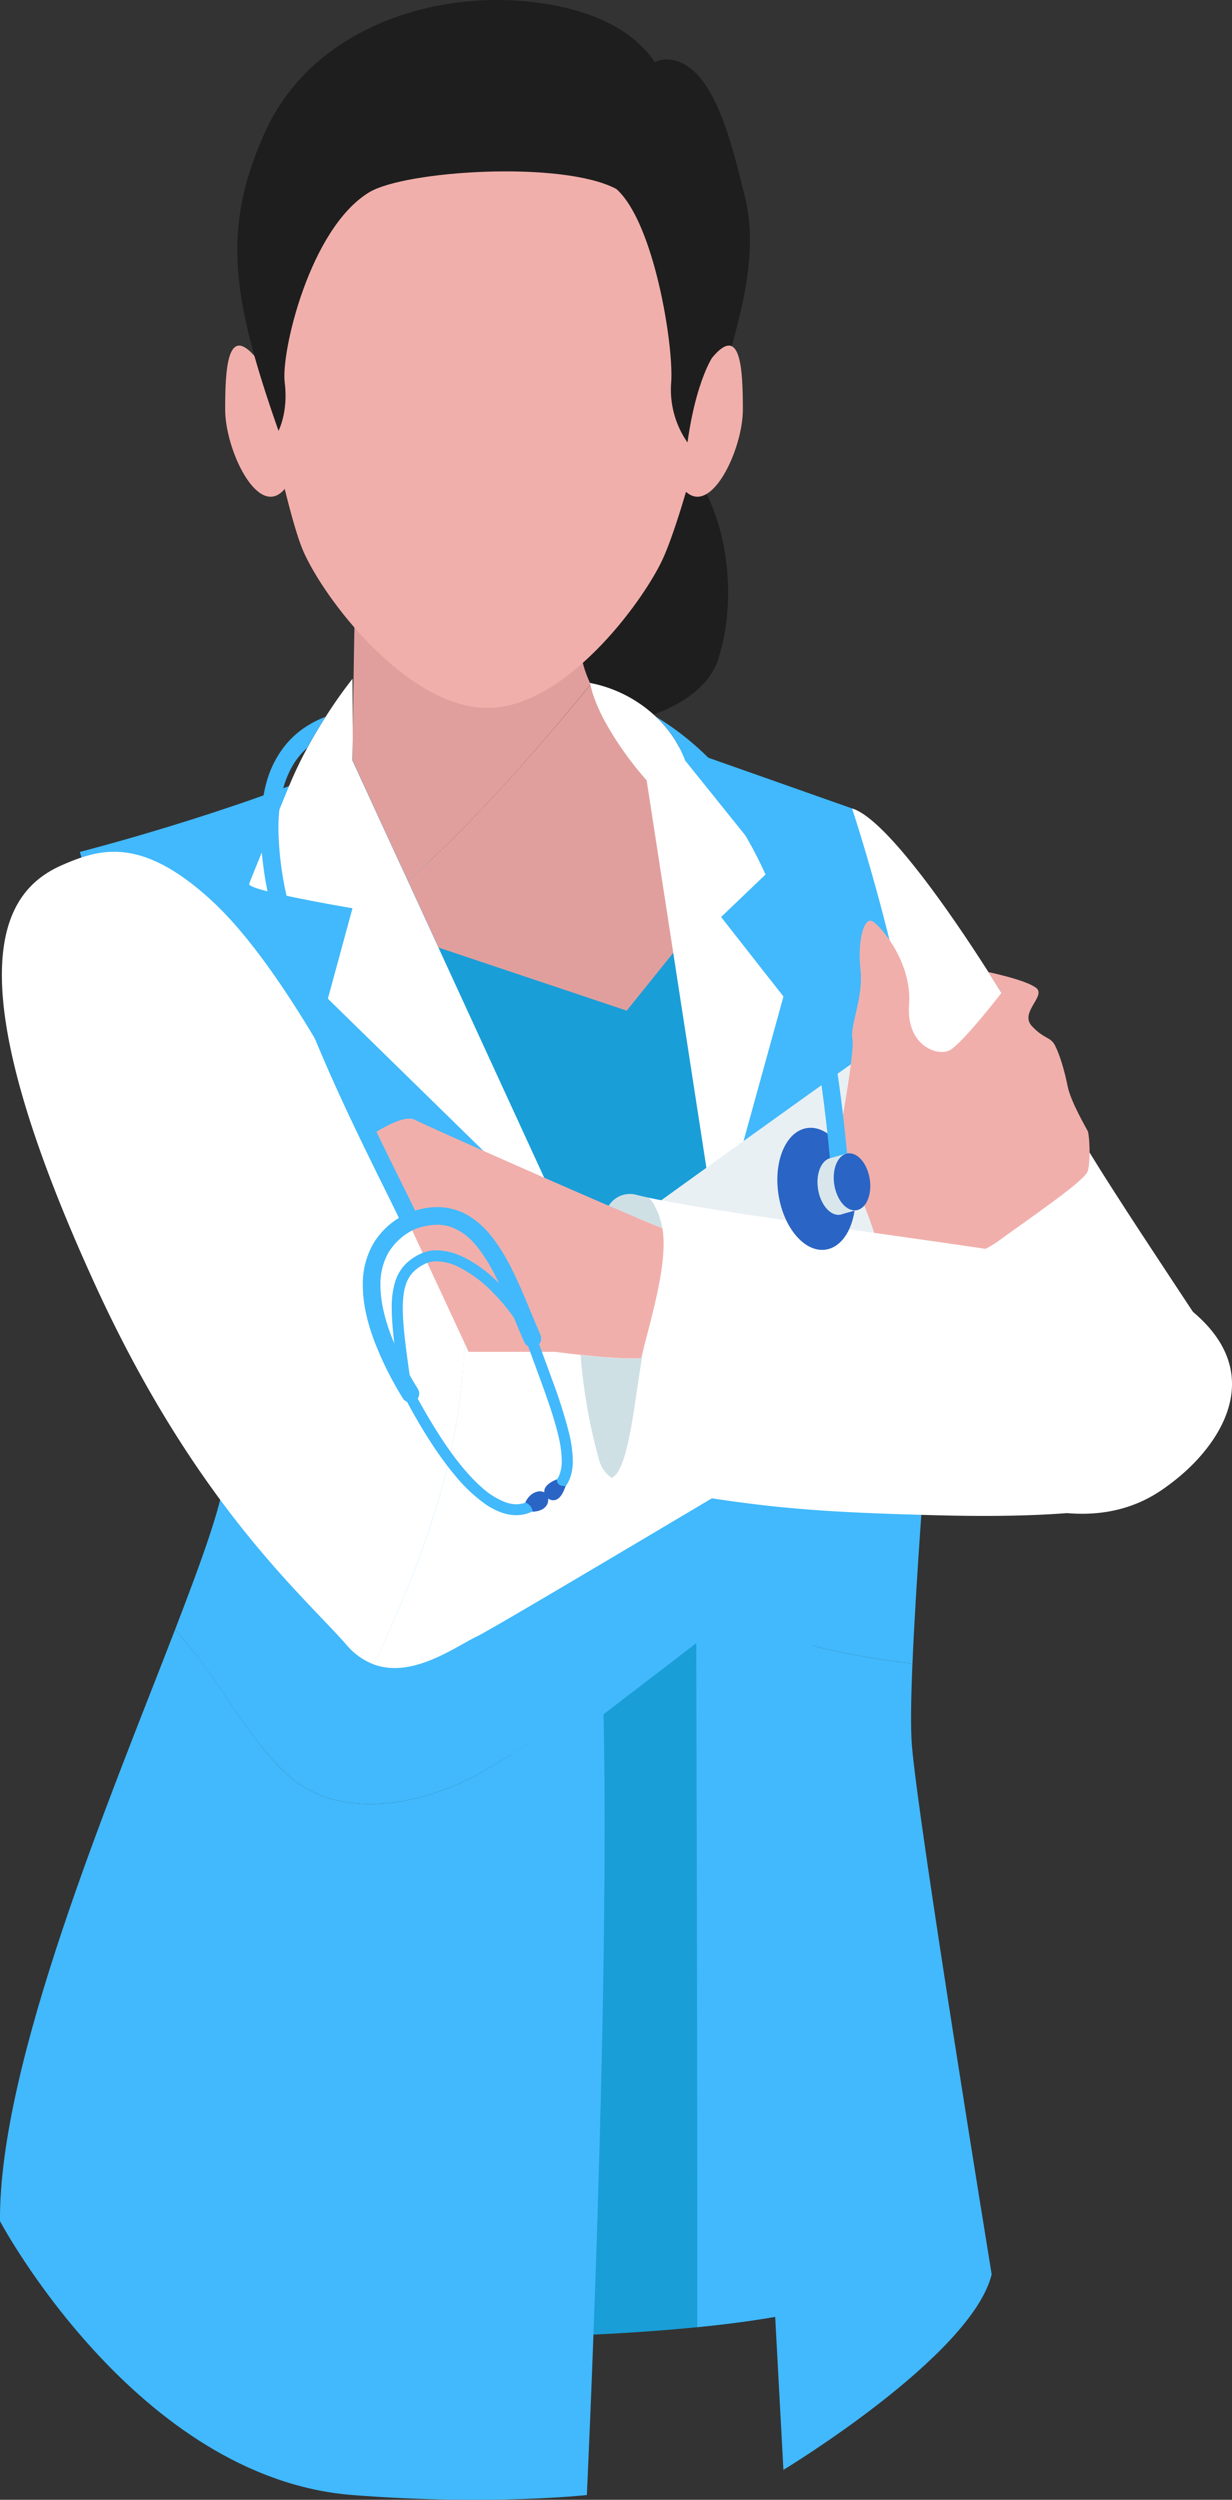
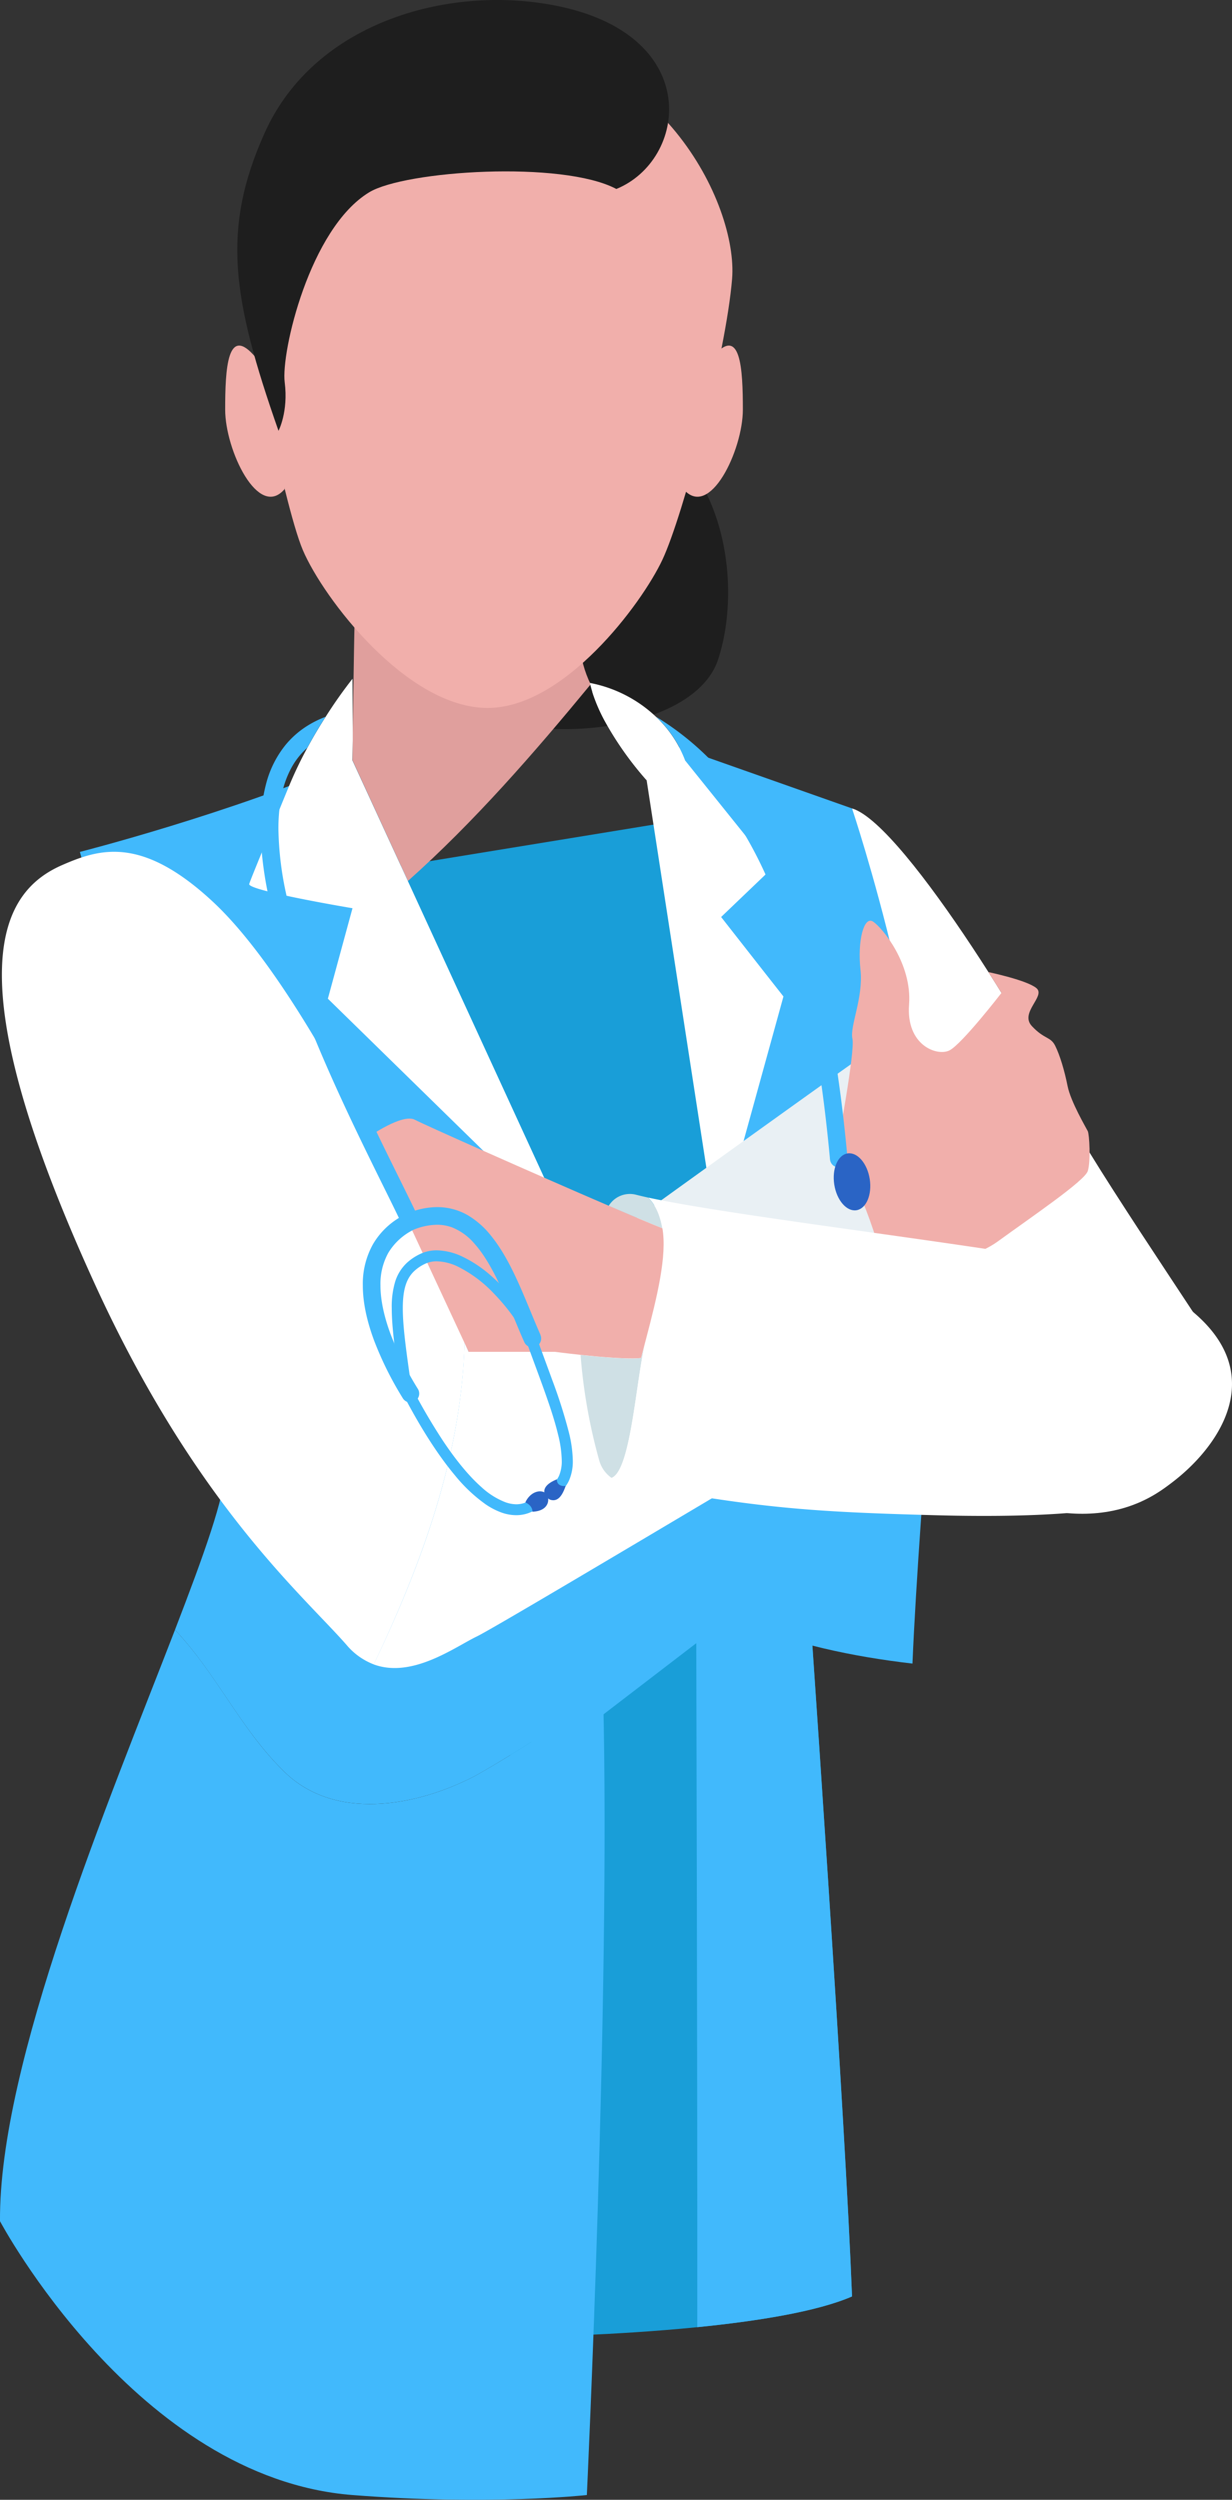
<svg xmlns="http://www.w3.org/2000/svg" viewBox="0 0 528.8 1072.54">
  <rect x="0" y="0" width="528.8" height="1072.54" fill="#333333" stroke="none" />
  <defs>
    <style>.cls-1{fill:#1e1e1e;}.cls-2{fill:#199ed8;}.cls-3{fill:#41b9fc;}.cls-4{fill:#fff;}.cls-5{fill:#e09f9d;}.cls-6{fill:#f1afab;}.cls-7{fill:#e9f0f4;}.cls-8{fill:#cfe0e5;}.cls-9{fill:#2a64c5;}.cls-10{fill:#d9e7ed;}</style>
  </defs>
  <g id="Vrstva_2" data-name="Vrstva 2">
    <g id="Izolovaný_režim" data-name="Izolovaný režim">
      <path class="cls-1" d="M242.89,175c-56.15-2.14-75.52,63.48-65.7,106s117.78,41.7,131,2.05C320.73,245.36,308.17,175.24,242.89,175Z" />
      <path class="cls-2" d="M365.71,985.28c-15.08,6.56-41.09,10.65-66.42,13.19-36,3.6-70.53,4.07-70.53,4.07S223,855.28,218,727.38c-2.24-57.83-4.31-111.7-5.59-146.21-.38-10.2-.69-18.71-.92-25.13-2.71-76.21-70.77-179.42-70.77-179.42L323,346.86s7.59,101.48,16.42,225.69C350.13,723.88,362.73,909,365.71,985.28Z" />
      <path class="cls-3" d="M299.29,998.47c.08-107.31-.43-293.47-.43-293.47l-66.53,51s-5.84-11.55-14.31-28.62c-2.24-57.83-4.31-111.7-5.59-146.21,36.76-2.73,85.4-5.95,126.94-8.62,10.76,151.33,23.36,336.4,26.34,412.73C350.63,991.84,324.62,995.93,299.29,998.47Z" />
      <path class="cls-4" d="M504.48,634.71c-33.78,29.87-78.82,5.19-78.82,5.19,16.95-16.38,63.59-17.33,60.38-43.63-1.92-15.68-22.15-26.76-22.18-26.77-22.52-16.12-72.46-37.33-72.46-37.33L365.72,346.86c23,6.77,84.33,109.63,89.62,125.18s63.21,99.35,67.26,107.47S523,618.36,504.48,634.71Z" />
      <path class="cls-3" d="M316.65,695.4c23.58,9.91,49,15.34,75,18.36,1.46-35.09,5.35-85.22,8-121.9-30-3.11-59.89-8.75-89.45-15.86Z" />
      <path class="cls-3" d="M365.71,346.86l-88.16-31.1,30.23,215L310.22,576c29.56,7.11,59.41,12.75,89.45,15.86,1.59-21.7,2.77-38.69,2.77-45.09C402.44,455.63,365.71,346.86,365.71,346.86Z" />
-       <path class="cls-3" d="M391.64,713.76c-26-3-51.41-8.45-75-18.36l19.62,364.28s80.66-48.7,89.39-83.86c0,0-31.55-193.42-34.26-227.13C390.82,741.46,391,729,391.64,713.76Z" />
      <path class="cls-5" d="M253.52,293.63c-5.23-10.89-6.93-23.95-1.63-40.35-25.87-36.5-98.55-38.74-98.55-38.74-1.77,69.12-2,111.73-2,111.73L175.07,378C203.69,352.5,229.31,323,253.52,293.63Z" />
-       <path class="cls-5" d="M277.55,322c-9.26-8-18.57-17-24-28.35C229.31,323,203.69,352.5,175.07,378l13.13,28.54L269,433.62l21.83-27.11Z" />
      <path class="cls-3" d="M120.86,759C102.94,741.08,93,718.22,75.11,699.27,46.51,773.27-.52,885.17,0,953c0,0,58.57,110.24,151.3,117.49,58.86,4.6,100.59,0,100.59,0s10.18-214.82,7-342.56c-18.45,11-35.53,23.13-55.05,34.06C178.86,775,142.86,782,120.86,759Z" />
      <path class="cls-3" d="M251,593.76C190.15,558.43,130.31,521.87,77.86,472c-7.35-7.19-14.38-14.54-21.22-22,17.86,69.23,39.92,159.18,39.9,180.9,0,11.08-9,36.13-21.43,68.36,17.84,19,27.83,41.81,45.75,59.73,22,23,58,16,83,3,19.52-10.93,36.6-23.07,55.05-34.06-.32-13.08-.79-25.24-1.41-36.17C255.11,650.34,252.9,618.13,251,593.76Z" />
      <path class="cls-3" d="M77.86,472C130.31,521.87,190.15,558.43,251,593.76c-3.44-44.82-5.71-63-5.71-63l-94-204.46c-52.1,22.7-117,39.21-117,39.21.1.38,10.25,37.72,22.32,84.53C63.48,457.46,70.51,464.81,77.86,472Z" />
      <path class="cls-6" d="M104.54,126.26S121.2,215.41,130,236.05s44.63,67.69,79.31,67.69c32.86,0,66.08-44.58,75-63.56s27.29-88.33,29.92-120.53S282.58,18,208,17.15,101,75.07,104.54,126.26Z" />
      <path class="cls-6" d="M109.86,153.49c-12.34-14.85-13.21,5-13.21,22.3s14.28,47.38,25.55,34C120.33,169.18,109.86,153.49,109.86,153.49Z" />
      <path class="cls-1" d="M264.55,81.08c-23.19-12.32-90.77-7.9-106.13,1.45C132.86,98.1,120.57,151.27,122.2,164s-2.66,20.84-2.66,20.84c-20.11-57.3-24.39-86.6-6-127.7C135.24,8.59,194.7-7.2,240.86,2.91,301.86,16.27,294.76,68.76,264.55,81.08Z" />
-       <path class="cls-1" d="M264.55,81.08c16.28,14.5,24.66,67.29,23.54,82.94a39.55,39.55,0,0,0,7,25.83s14.09-23.22,19.21-42.07,10.8-42,5.4-63.51-13.38-58.18-33.46-58.78S264.55,81.08,264.55,81.08Z" />
      <path class="cls-6" d="M305.64,153.49c12.34-14.85,13.21,5,13.21,22.3s-14.27,47.38-25.55,34C295.17,169.18,305.64,153.49,305.64,153.49Z" />
      <path class="cls-4" d="M336.27,427.54,332.56,441l-24.78,89.75-30.23-196a141.41,141.41,0,0,1-18.06-25.59,72.54,72.54,0,0,1-4.86-11.08c-.15-.45-.29-.89-.43-1.34-.38-1.25-.71-2.5-1-3.73a56.61,56.61,0,0,1,28.36,14.52,50.07,50.07,0,0,1,12.48,18.64h0l0,.08,25.61,31.87,11.64,14.49-2.77,2.65-4.83,4.62-5.95,5.69-8.22,7.87,17.57,22.42Z" />
      <path class="cls-4" d="M277.55,334.76a141.41,141.41,0,0,1-18.06-25.59,72.54,72.54,0,0,1-4.86-11.08c-.15-.45-.29-.89-.43-1.34C264.23,300.2,273,310.42,277.55,334.76Z" />
      <path class="cls-4" d="M140.73,428.49l10.57-38.82s-15.62-2.61-28.32-5.35c-2.94-.63-5.74-1.26-8.13-1.88-4.87-1.25-8.14-2.4-7.88-3.18.49-1.49,2.32-6,5.42-13.59q3-7.25,7.5-18.24,1.94-4.76,4.19-10.2a168,168,0,0,1,7.84-16.38c2.64-4.89,5.34-9.38,7.86-13.31a197.4,197.4,0,0,1,11.52-16.32l.08,13.78.05,7.13,0,5.59-.17,8.55,94,204.45Z" />
      <path class="cls-4" d="M259.82,536.51c-16-6.23-29.89,24.55-29.89,24.55C215.43,547.37,201.16,580,201.16,580c-.53-1.24-1.12-2.64-1.76-4.16-1.32,48.46-18,94.31-39,138.27,16.64,6.12,34.88-7.49,44.28-12,11.68-5.65,204.53-121.44,207.11-121.82l.21-1.59c-49.27-15.62-98.77-30.23-148-47.33A51.88,51.88,0,0,0,259.82,536.51Z" />
      <path class="cls-7" d="M371.53,452.25c-1.84.93-86,61.44-96.17,68.84A74.62,74.62,0,0,0,264,531.34c49.26,17.1,98.76,31.71,148,47.33C420.23,518.09,393.87,437.39,371.53,452.25Z" />
      <path class="cls-4" d="M91.1,386.64c-30.37-28.1-48.36-22.46-64.3-15.54-25.35,11-48.34,43.75,13.86,179.73,43.17,94.38,89.17,133.33,108.11,154.94a28.58,28.58,0,0,0,11.67,8.34c20.93-44,37.64-89.81,39-138.27C184,539.45,134.61,426.89,91.1,386.64Z" />
      <path class="cls-6" d="M359.52,491.26s7.57-40.14,6.36-45.59,4.78-17.49,3.45-29.69,1.44-23.22,5.44-20.55,16.76,18.11,15.42,35.57,12,22.33,17.33,19.67S429.86,426,429.86,426l-5.6-8.92s16.64,3.46,20.64,6.92-7.38,10.47-2,16.24,8,4.43,10,8.43,4,10.6,5.33,17.3,8,18,8.67,19.36,1.33,12.87,0,17.1-24,19.57-38.67,30.24-49.06,14.14-49.46,10.83C376.61,525.67,359.52,491.26,359.52,491.26Z" />
      <path class="cls-8" d="M277.32,574.38C273,590.85,271,630.89,262.5,634.09a13.54,13.54,0,0,1-5.31-7.54,234,234,0,0,1-8-45.26c8.85.94,20.67,2,26,1.34C275.86,579.87,276.6,577.11,277.32,574.38Z" />
      <path class="cls-8" d="M284.28,527c-5-2-13.21-5.46-23-9.65a10.64,10.64,0,0,1,11.77-4.74q2.27.58,5.09,1.2C281.61,517.1,283.4,522,284.28,527Z" />
      <path class="cls-4" d="M494.7,641.6c-10.28,5.79-38.53,10-93.84,8.49-52.54-1.43-76-3-133.1-13.79a13.66,13.66,0,0,1-5.26-2.21c8.51-3.2,10.48-43.24,14.82-59.71-.72,2.73-1.46,5.49-2.18,8.25-5.3.62-17.12-.4-26-1.34-2.37-34.56,6.33-54.16,12.06-63.8l.09-.14c9.75,4.19,18,7.67,23,9.65-.88-5-2.67-9.9-6.1-13.19,45.09,9.88,192.06,25.71,211.68,35.19C559.86,582.82,518.86,628,494.7,641.6Z" />
      <path class="cls-6" d="M277.32,574.38c-.72,2.73-1.46,5.49-2.18,8.25-5.3.62-17.12-.4-26-1.34-6.19-.66-10.93-1.29-10.93-1.29H201.16l-42.93-92.25s14.51-10.17,19.84-7.32c3.89,2.08,51.57,23.29,83.25,36.92,9.75,4.19,18,7.67,23,9.65C286.35,538.79,282.11,556.15,277.32,574.38Z" />
      <path class="cls-3" d="M168.77,589.8c8.59,17.69,17.6,32.57,26.46,43.14a66.9,66.9,0,0,0,13.21,12.48,30.9,30.9,0,0,0,6.56,3.44,19.11,19.11,0,0,0,6.56,1.23,15.59,15.59,0,0,0,8.21-2.31,2.37,2.37,0,1,0-2.45-4,10.92,10.92,0,0,1-5.76,1.63,14.45,14.45,0,0,1-4.94-1,32.63,32.63,0,0,1-10-6.39c-5.31-4.69-10.95-11.53-16.63-20.07a259.64,259.64,0,0,1-17-30.21,2.37,2.37,0,0,0-4.26,2.06Z" />
      <path class="cls-3" d="M223.24,567.9c4.13,12,8.64,23.48,12.09,33.57,1.72,5,3.18,9.74,4.2,14a48.83,48.83,0,0,1,1.59,11.17,15.82,15.82,0,0,1-1.15,6.49,8.59,8.59,0,0,1-3.56,4,2.37,2.37,0,1,0,2.42,4.07,13.32,13.32,0,0,0,5.45-6.1,20.38,20.38,0,0,0,1.58-8.43,53.78,53.78,0,0,0-1.73-12.28A217.53,217.53,0,0,0,237,592c-2.93-8.09-6.23-16.75-9.29-25.68a2.37,2.37,0,1,0-4.48,1.54Z" />
      <path class="cls-9" d="M228.55,648.6c0-2.84-3.07-4-3.07-4,1.88-4.1,5.69-5.57,8.22-4.31S236.67,648.28,228.55,648.6Z" />
      <path class="cls-9" d="M239,634.71c0,3.42,3.78,2.84,3.78,2.84-2,6-4.42,6.43-6.31,6S230,638.34,239,634.71Z" />
      <path class="cls-3" d="M229.52,570.64a88.7,88.7,0,0,0-19.58-24,53.19,53.19,0,0,0-11.24-7.38,26.81,26.81,0,0,0-11.21-2.81,16.44,16.44,0,0,0-7.24,1.61,22.74,22.74,0,0,0-5.62,3.77,18.63,18.63,0,0,0-5.06,8.22,37.41,37.41,0,0,0-1.42,11.24c0,8.54,1.59,19.59,3.74,34.48a2.36,2.36,0,0,0,4.68-.68h0c-2.15-14.87-3.69-25.84-3.68-33.8,0-5.36.69-9.29,2.15-12.2a13.06,13.06,0,0,1,2.83-3.8,17.84,17.84,0,0,1,4.46-3,11.56,11.56,0,0,1,5.16-1.13,21.94,21.94,0,0,1,9.2,2.36A55.08,55.08,0,0,1,212,555a86.92,86.92,0,0,1,13.42,18,2.36,2.36,0,1,0,4.12-2.32Z" />
      <path class="cls-3" d="M232,572.74c-2.34-5.25-4.69-11.2-7.25-17.2-3.85-9-8.13-18.1-13.9-25.23a36.56,36.56,0,0,0-10-8.88,26.13,26.13,0,0,0-13.18-3.52,33,33,0,0,0-9.51,1.5c-3.47-7.24-8.33-16.88-13.81-28.11-9.44-19.36-20.69-43.41-29.54-67.61a312.42,312.42,0,0,1-11-35.79c-.29-1.2-.55-2.39-.81-3.58a138.29,138.29,0,0,1-3.5-28.77,76,76,0,0,1,.41-8.12,58.49,58.49,0,0,1,1.31-7.82,41.77,41.77,0,0,1,3.67-9.84,31.4,31.4,0,0,1,7-8.92c2.64-4.89,5.34-9.38,7.86-13.31a43.64,43.64,0,0,0-7.69,3.78,38.63,38.63,0,0,0-9.37,8.14,43.91,43.91,0,0,0-8.34,16.32,73.15,73.15,0,0,0-2.48,19.77c0,3.29.17,6.67.49,10.12a157.94,157.94,0,0,0,2.46,16.77c1.24,6.3,2.85,12.74,4.71,19.27,7,24.38,17.72,49.85,28,72,5.14,11.09,10.16,21.34,14.52,30.2,3.6,7.27,6.74,13.59,9.16,18.64a32.37,32.37,0,0,0-11.11,11.26,34.86,34.86,0,0,0-4.37,17.68c0,7.58,1.84,15.59,4.88,23.76a145.7,145.7,0,0,0,12.29,24.67,3.79,3.79,0,0,0,6.47-4,137.51,137.51,0,0,1-11.67-23.36c-2.82-7.57-4.41-14.78-4.4-21.11a27.42,27.42,0,0,1,3.36-13.9,26,26,0,0,1,11-10,27.3,27.3,0,0,1,9.91-2.07,18.45,18.45,0,0,1,6.5,1.14,24.65,24.65,0,0,1,9.6,7c4.43,4.94,8.25,11.92,11.67,19.45s6.49,15.6,9.7,22.76a3.78,3.78,0,0,0,6.91-3.08Z" />
-       <path class="cls-9" d="M366.68,507.53c2.25,14.39-3.21,27.2-12.19,28.61S336.4,527,334.15,512.61s3.21-27.21,12.19-28.61S364.43,493.13,366.68,507.53Z" />
      <path class="cls-3" d="M363.58,494.9c-.08-.91-.17-1.83-.26-2.75-3.45-35.18-9.61-74-22.88-108.18a.84.84,0,0,0,0-.12c-6.92-17.82-15.79-34.4-27.28-48.55a120.88,120.88,0,0,0-31.53-27.76,50.07,50.07,0,0,1,12.48,18.64h0a120.25,120.25,0,0,1,13.17,13.88,145.6,145.6,0,0,1,12.46,18.07,180.91,180.91,0,0,1,8.87,17.14c2.11,4.63,4.07,9.4,5.88,14.26,2.91,7.77,5.46,15.81,7.7,24q.86,3.12,1.65,6.28c2.09,8.27,3.88,16.67,5.42,25.08,2.47,13.39,4.3,26.83,5.72,39.9.06.49.11,1,.16,1.46q.58,5.4,1.07,10.7c0,.17,0,.33.05.5a3.79,3.79,0,0,0,7.36.87,3.2,3.2,0,0,0,.18-.88,3.86,3.86,0,0,0,0-.68Z" />
-       <path class="cls-10" d="M367.19,519.31l-.91-5.26a18.83,18.83,0,0,0-2.18-12.67L363,495.05s-6.17,1.74-6.7,1.86h0c-3.88,1.06-6.19,6.81-5.18,13.26,1.06,6.73,5.32,11.66,9.52,11a5.18,5.18,0,0,0,1-.3Z" />
      <path class="cls-9" d="M373.31,505.86c1.05,6.74-1.5,12.73-5.7,13.39s-8.47-4.27-9.52-11,1.5-12.73,5.7-13.38S372.25,499.13,373.31,505.86Z" />
    </g>
  </g>
</svg>